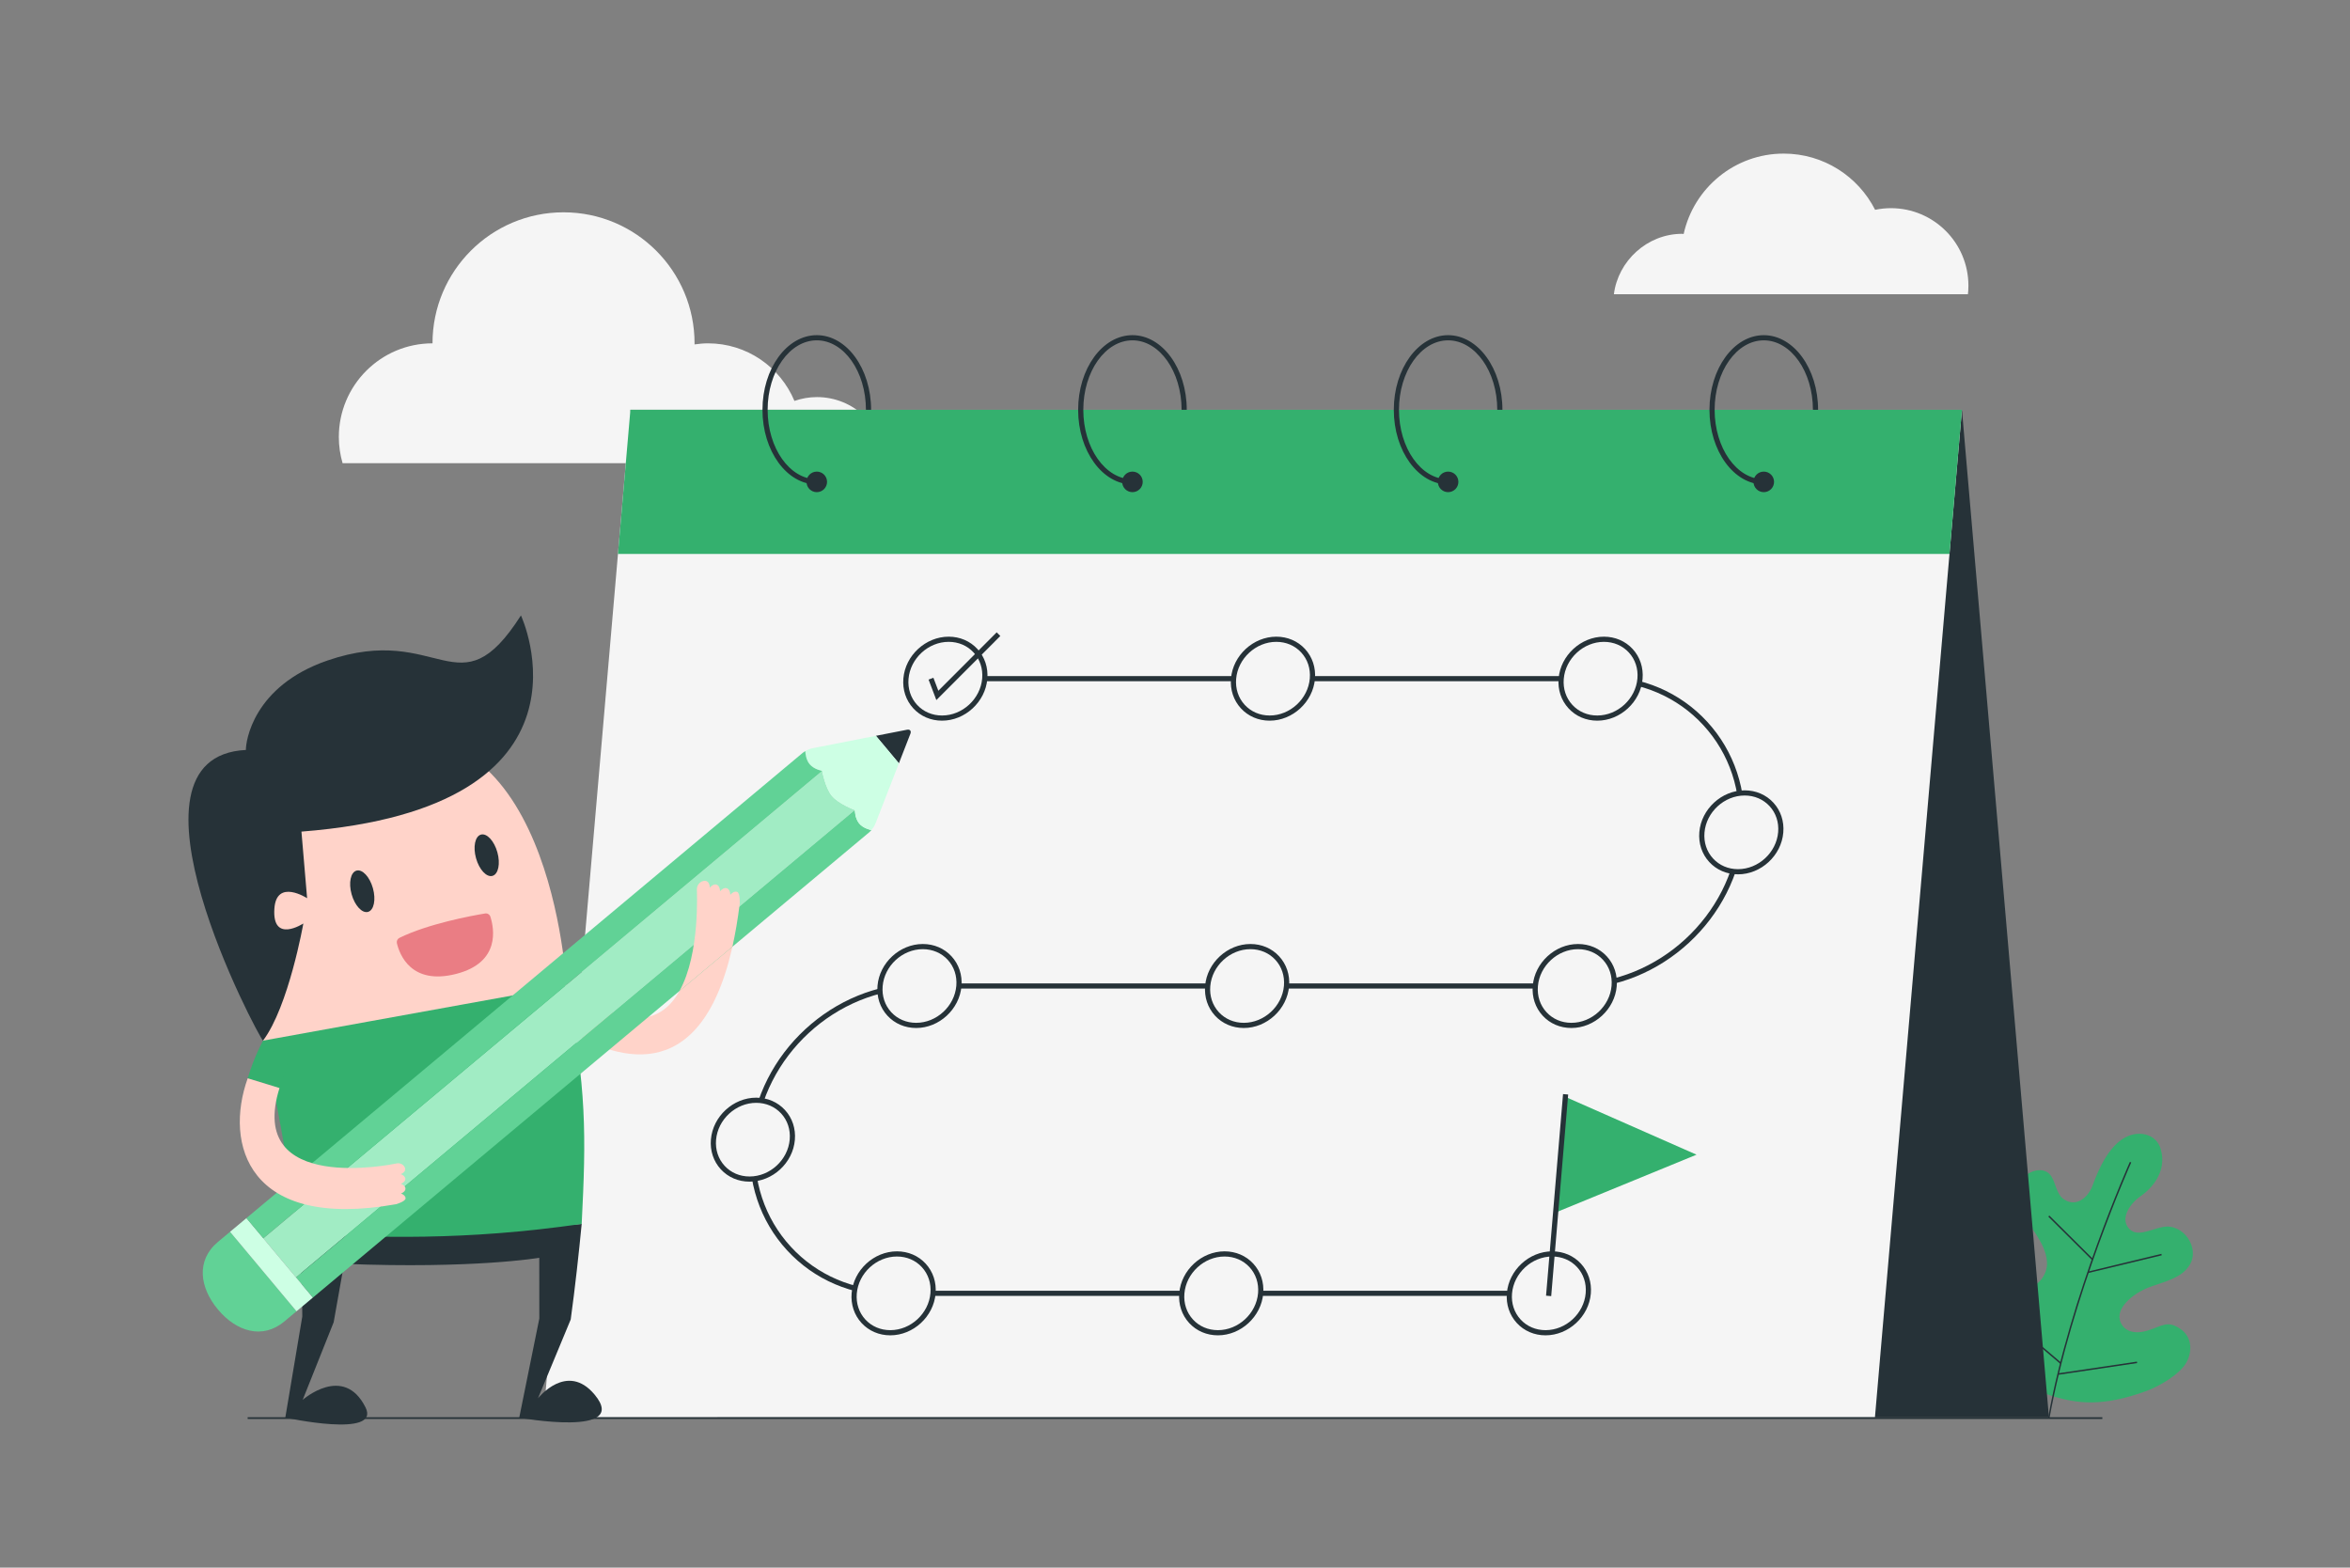
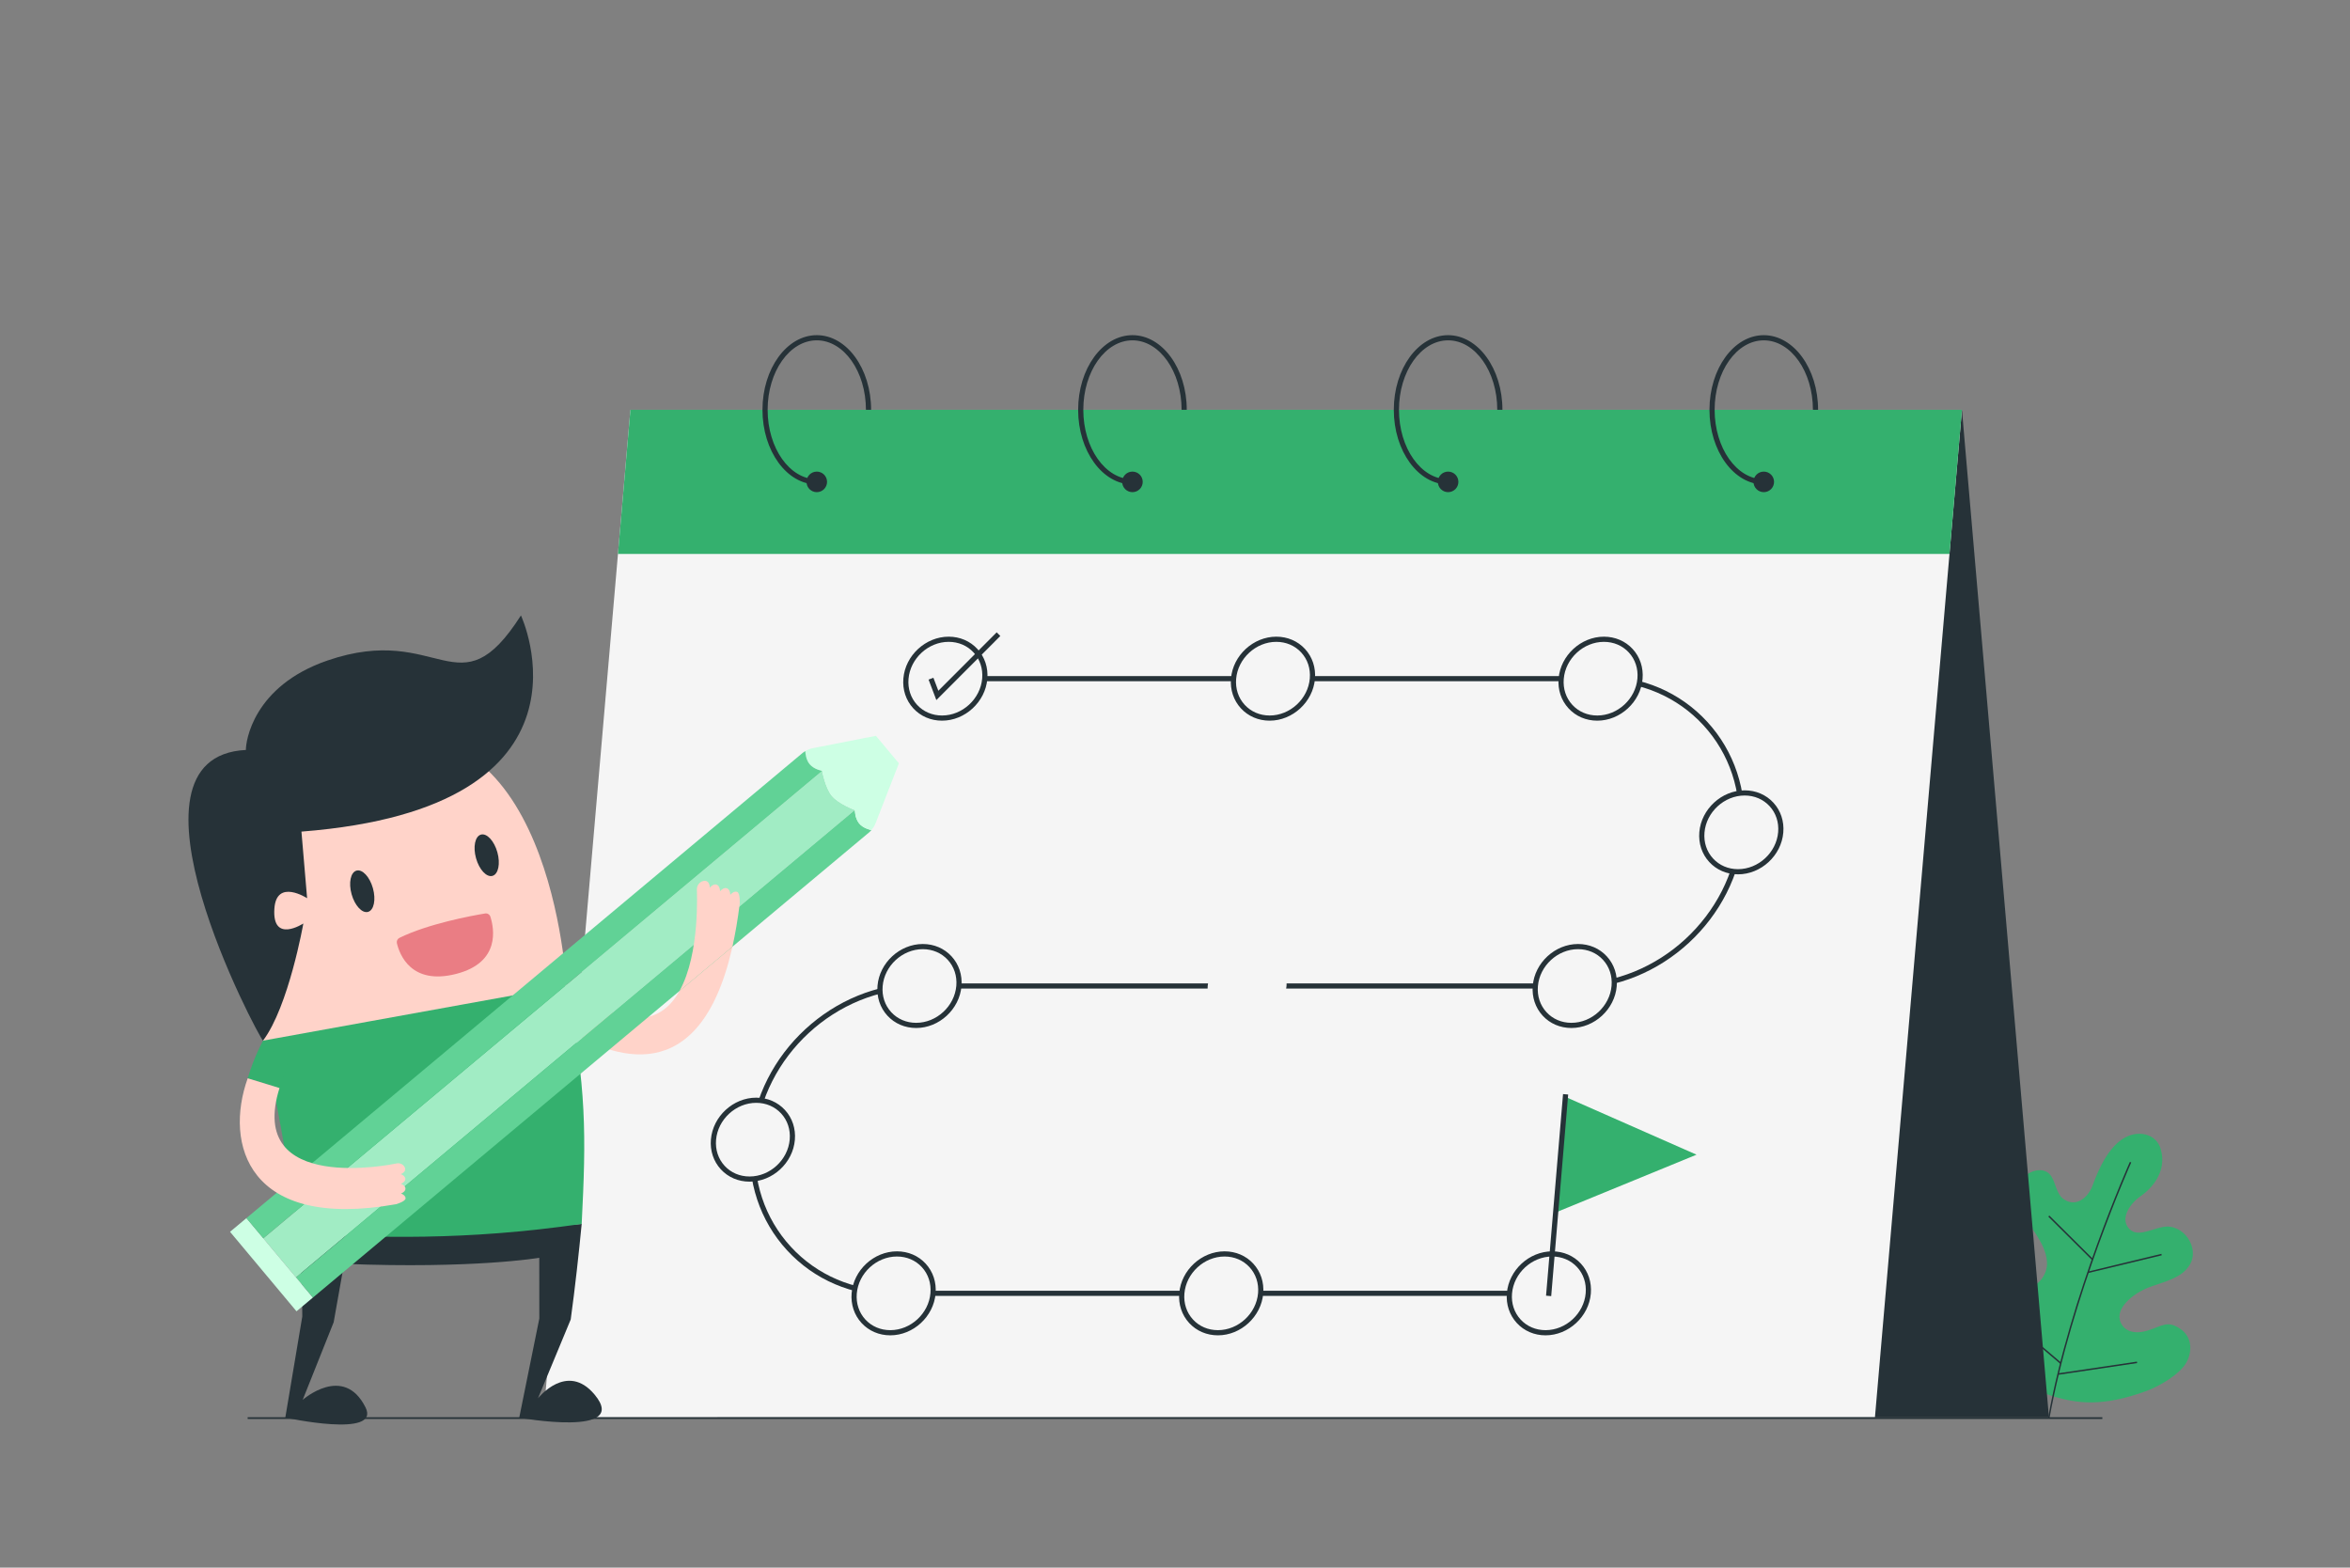
<svg xmlns="http://www.w3.org/2000/svg" width="3640" height="2428" viewBox="0 0 3640 2428" fill="none">
  <rect x="0" y="0" width="3640" height="2428" fill="#808080" stroke="none" />
  <g clip-path="url(#clip0_204:200)">
-     <path d="M1371.6 717.413C1369.44 660.52 1322.76 615.027 1265.34 615.027C1253.13 615.027 1241.45 617.187 1230.53 620.973C1208.63 568.6 1156.94 531.787 1096.63 531.787C1089.52 531.787 1082.58 532.467 1075.74 533.467C1075.74 532.893 1075.83 532.347 1075.83 531.787C1075.83 419.707 984.961 328.84 872.873 328.84C760.785 328.84 669.921 419.707 669.921 531.787C589.789 531.787 524.829 596.747 524.829 676.88C524.829 690.96 526.897 704.547 530.642 717.413H1371.6" fill="#F5F5F5" />
-     <path d="M3048.18 455.761C3048.67 452.563 3048.95 447.044 3048.95 442.462C3048.95 376.096 2995.19 322.412 2928.86 322.412C2920.5 322.412 2912.32 323.347 2904.43 324.974C2878.22 273.311 2824.67 237.902 2762.83 237.902C2686.95 237.902 2623.53 291.23 2607.86 362.441C2607.09 362.422 2606.34 362.142 2605.6 362.142C2551.09 362.142 2506.14 404.565 2499.82 455.761H3048.18Z" fill="#F5F5F5" />
    <path d="M3176 2161.31C3217.5 2174.65 3257.59 2179.01 3324.88 2154.37C3344.58 2147.17 3377.18 2128.21 3386.94 2109.67C3396.71 2091.12 3394.32 2069.79 3376.95 2058.07C3357.6 2045.01 3349.95 2053.24 3327.74 2060.44C3305.54 2067.65 3290.86 2061.29 3285.02 2048.87C3274.55 2026.6 3304.89 2002.99 3327.87 1994.16C3350.83 1985.35 3378.33 1980.52 3391.39 1959.67C3408.39 1932.51 3381.44 1894.24 3350.01 1900.43C3329.6 1904.43 3308.36 1917.75 3296.08 1900.95C3284.88 1885.64 3299.58 1863.88 3315.26 1853.04C3330.94 1842.21 3357.58 1816.2 3346.71 1779.31C3339.93 1756.24 3311.62 1748.81 3288.16 1763.87C3265.28 1778.55 3250.58 1810.48 3241.51 1835.52C3233.21 1858.36 3212.25 1870.56 3194.67 1855.87C3185.22 1847.96 3183.8 1831.07 3176.71 1820.98C3164.14 1803.03 3132.34 1815.63 3126.73 1836.8C3121.13 1857.99 3132.46 1879.71 3144.59 1897.96C3156.72 1916.2 3170.58 1935.27 3170.71 1957.17C3170.83 1979.08 3148.42 2001.88 3128.51 1992.72C3112.72 1985.45 3106.28 1962.32 3088.99 1960.39C3068.41 1958.08 3060.24 1986.69 3062.7 2007.25C3070.92 2075.99 3134.51 2147.97 3176 2161.31" fill="#34B06E" />
    <path d="M3174.6 2196.43C3208.36 2008.56 3300.21 1802.61 3301.12 1800.56L3299.03 1799.63C3298.12 1801.69 3206.16 2007.88 3172.38 2196.03L3174.6 2196.43" fill="#263238" />
    <path d="M3234.42 1971.76L3348.37 1944.27L3347.83 1942.04L3233.89 1969.55L3234.42 1971.76Z" fill="#263238" />
    <path d="M3240.28 1951.51L3241.87 1949.89L3174.29 1882.73L3172.7 1884.35L3240.28 1951.51Z" fill="#263238" />
    <path d="M3188.01 2129.4L3310.27 2111.21L3309.94 2108.96L3187.69 2127.15L3188.01 2129.4Z" fill="#263238" />
    <path d="M3191.25 2112.35L3192.74 2110.61L3110.37 2040.65L3108.9 2042.39L3191.25 2112.35Z" fill="#263238" />
    <path d="M3038.92 634.737L3173.68 2195.24H1111.23L976.472 634.737H3038.92Z" fill="#263238" />
    <path d="M976.468 634.741L841.71 2195.24H2904.17L3038.91 634.741H976.468Z" fill="#F5F5F5" />
    <path d="M3019.65 857.972L3038.91 634.741H976.468L957.19 857.972H3019.65Z" fill="#34B06E" />
    <path d="M2243.04 750.359C2196.66 750.359 2158.92 698.49 2158.92 634.743C2158.92 570.996 2196.66 519.128 2243.04 519.128C2289.43 519.128 2327.16 570.996 2327.16 634.743H2319.17C2319.17 575.408 2285.02 527.123 2243.04 527.123C2201.07 527.123 2166.92 575.408 2166.92 634.743C2166.92 694.079 2201.07 742.35 2243.04 742.35V750.359" fill="#263238" />
    <path d="M2731.98 750.363C2685.59 750.363 2647.86 698.502 2647.86 634.751C2647.86 571 2685.59 519.136 2731.98 519.136C2778.36 519.136 2816.1 571 2816.1 634.751H2808.1C2808.1 575.406 2773.94 527.135 2731.98 527.135C2690.01 527.135 2655.86 575.406 2655.86 634.751C2655.86 694.079 2690.01 742.364 2731.98 742.364V750.363" fill="#263238" />
    <path d="M1754.09 750.36C1707.71 750.36 1669.97 698.493 1669.97 634.747C1669.97 570.987 1707.71 519.12 1754.09 519.12C1800.48 519.12 1838.21 570.987 1838.21 634.747H1830.21C1830.21 575.4 1796.07 527.12 1754.09 527.12C1712.12 527.12 1677.97 575.4 1677.97 634.747C1677.97 694.08 1712.12 742.36 1754.09 742.36V750.36Z" fill="#263238" />
    <path d="M1265.14 750.36C1218.76 750.36 1181.02 698.493 1181.02 634.747C1181.02 570.987 1218.76 519.12 1265.14 519.12C1311.53 519.12 1349.27 570.987 1349.27 634.747H1341.27C1341.27 575.4 1307.12 527.12 1265.14 527.12C1223.17 527.12 1189.02 575.4 1189.02 634.747C1189.02 694.08 1223.17 742.36 1265.14 742.36V750.36Z" fill="#263238" />
    <path d="M1770.01 746.36C1770.01 755.147 1762.88 762.28 1754.09 762.28C1745.31 762.28 1738.17 755.147 1738.17 746.36C1738.17 737.56 1745.31 730.44 1754.09 730.44C1762.88 730.44 1770.01 737.56 1770.01 746.36Z" fill="#263238" />
    <path d="M2747.9 746.363C2747.9 755.154 2740.77 762.28 2731.98 762.28C2723.18 762.28 2716.05 755.154 2716.05 746.363C2716.05 737.571 2723.18 730.44 2731.98 730.44C2740.77 730.44 2747.9 737.571 2747.9 746.363Z" fill="#263238" />
    <path d="M2258.96 746.362C2258.96 755.148 2251.83 762.271 2243.04 762.271C2234.25 762.271 2227.13 755.148 2227.13 746.362C2227.13 737.561 2234.25 730.438 2243.04 730.438C2251.83 730.438 2258.96 737.561 2258.96 746.362Z" fill="#263238" />
    <path d="M1281.06 746.36C1281.06 755.147 1273.94 762.28 1265.15 762.28C1256.35 762.28 1249.23 755.147 1249.23 746.36C1249.23 737.56 1256.35 730.44 1265.15 730.44C1273.94 730.44 1281.06 737.56 1281.06 746.36Z" fill="#263238" />
    <path d="M2338.05 2007.19H1384.15C1319.61 2007.19 1260.98 1982.07 1219.06 1936.48C1176.93 1890.65 1156.74 1829.7 1162.2 1764.84C1173.42 1631.58 1290.96 1523.17 1424.23 1523.17H2439.17C2568.36 1523.17 2682.34 1418.05 2693.21 1288.83C2698.49 1226.23 2679.03 1167.43 2638.43 1123.28C2598.07 1079.35 2541.51 1055.16 2479.24 1055.16H1464.3V1047.16H2479.24C2543.78 1047.16 2602.4 1072.27 2644.33 1117.86C2686.46 1163.69 2706.65 1224.64 2701.18 1289.5C2689.96 1422.76 2572.43 1531.17 2439.17 1531.17H1424.23C1295.02 1531.17 1181.05 1636.29 1170.17 1765.51C1164.9 1828.12 1184.36 1886.9 1224.95 1931.06C1265.33 1974.99 1321.88 1999.19 1384.15 1999.19H2338.05V2007.19" fill="#263238" />
    <path d="M1525.33 1051.16C1522.49 1084.88 1492.87 1112.21 1459.15 1112.21C1425.44 1112.21 1400.41 1084.88 1403.25 1051.16C1406.09 1017.45 1435.72 990.12 1469.43 990.12C1503.15 990.12 1528.17 1017.45 1525.33 1051.16" fill="#F5F5F5" />
    <path d="M1469.43 994.12C1437.8 994.12 1409.89 1019.87 1407.24 1051.49C1405.96 1066.72 1410.67 1080.99 1420.51 1091.69C1430.29 1102.34 1444.03 1108.21 1459.15 1108.21C1490.79 1108.21 1518.68 1082.47 1521.35 1050.83C1522.63 1035.61 1517.91 1021.33 1508.07 1010.63C1498.28 999.987 1484.56 994.12 1469.43 994.12ZM1459.15 1116.21C1441.76 1116.21 1425.95 1109.42 1414.63 1097.11C1403.25 1084.73 1397.79 1068.31 1399.27 1050.83C1402.27 1015.15 1433.75 986.12 1469.43 986.12C1486.83 986.12 1502.64 992.907 1513.96 1005.21C1525.33 1017.59 1530.79 1034.03 1529.32 1051.49C1526.32 1087.17 1494.84 1116.21 1459.15 1116.21" fill="#263238" />
    <path d="M2032.8 1051.16C2029.96 1084.88 2000.33 1112.21 1966.61 1112.21C1932.91 1112.21 1907.88 1084.88 1910.72 1051.16C1913.56 1017.45 1943.19 990.12 1976.89 990.12C2010.61 990.12 2035.64 1017.45 2032.8 1051.16" fill="#F5F5F5" />
    <path d="M1976.89 994.12C1945.27 994.12 1917.36 1019.87 1914.71 1051.49C1913.43 1066.72 1918.13 1080.99 1927.97 1091.69C1937.76 1102.34 1951.49 1108.21 1966.61 1108.21C1998.25 1108.21 2026.15 1082.47 2028.81 1050.83C2030.09 1035.61 2025.37 1021.33 2015.53 1010.63C2005.75 999.987 1992.03 994.12 1976.89 994.12ZM1966.61 1116.21C1949.23 1116.21 1933.4 1109.42 1922.08 1097.11C1910.71 1084.73 1905.25 1068.31 1906.73 1050.83C1909.73 1015.15 1941.21 986.12 1976.89 986.12C1994.29 986.12 2010.11 992.907 2021.43 1005.21C2032.8 1017.59 2038.25 1034.03 2036.79 1051.49C2033.77 1087.17 2002.31 1116.21 1966.61 1116.21" fill="#263238" />
    <path d="M1992.73 1527.17C1989.89 1560.88 1960.27 1588.21 1926.55 1588.21C1892.84 1588.21 1867.81 1560.88 1870.65 1527.17C1873.48 1493.47 1903.12 1466.13 1936.83 1466.13C1970.53 1466.13 1995.56 1493.47 1992.73 1527.17" fill="#F5F5F5" />
-     <path d="M1936.83 1470.13C1905.2 1470.13 1877.29 1495.87 1874.63 1527.51C1873.35 1542.72 1878.07 1557 1887.91 1567.71C1897.69 1578.35 1911.41 1584.21 1926.55 1584.21C1958.17 1584.21 1986.08 1558.48 1988.75 1526.84C1990.03 1511.61 1985.31 1497.35 1975.47 1486.64C1965.68 1476 1951.96 1470.13 1936.83 1470.13ZM1926.55 1592.21C1909.16 1592.21 1893.33 1585.43 1882.01 1573.12C1870.64 1560.75 1865.19 1544.31 1866.67 1526.84C1869.67 1491.16 1901.15 1462.13 1936.83 1462.13C1954.23 1462.13 1970.04 1468.91 1981.36 1481.23C1992.73 1493.6 1998.19 1510.04 1996.72 1527.51C1993.71 1563.19 1962.24 1592.21 1926.55 1592.21" fill="#263238" />
    <path d="M1227.22 1765.17C1224.39 1798.89 1194.76 1826.21 1161.05 1826.21C1127.33 1826.21 1102.31 1798.89 1105.14 1765.17C1107.98 1731.47 1137.61 1704.13 1171.32 1704.13C1205.03 1704.13 1230.06 1731.47 1227.22 1765.17Z" fill="#F5F5F5" />
    <path d="M1171.32 1708.13C1139.69 1708.13 1111.79 1733.88 1109.13 1765.51C1107.85 1780.73 1112.56 1795 1122.4 1805.71C1132.19 1816.36 1145.92 1822.21 1161.05 1822.21C1192.68 1822.21 1220.58 1796.48 1223.24 1764.84C1224.52 1749.63 1219.81 1735.35 1209.96 1724.64C1200.18 1714 1186.45 1708.13 1171.32 1708.13ZM1161.05 1830.21C1143.65 1830.21 1127.83 1823.44 1116.51 1811.12C1105.14 1798.75 1099.69 1782.32 1101.16 1764.84C1104.16 1729.16 1135.64 1700.13 1171.32 1700.13C1188.72 1700.13 1204.53 1706.92 1215.85 1719.23C1227.23 1731.6 1232.68 1748.04 1231.21 1765.51C1228.21 1801.19 1196.73 1830.21 1161.05 1830.21Z" fill="#263238" />
    <path d="M1952.67 2003.19C1949.83 2036.89 1920.19 2064.23 1886.48 2064.23C1852.77 2064.23 1827.75 2036.89 1830.57 2003.19C1833.41 1969.47 1863.04 1942.15 1896.76 1942.15C1930.47 1942.15 1955.49 1969.47 1952.67 2003.19Z" fill="#F5F5F5" />
    <path d="M1896.76 1946.15C1865.12 1946.15 1837.23 1971.88 1834.56 2003.52C1833.28 2018.73 1838 2033.01 1847.84 2043.72C1857.63 2054.36 1871.35 2060.23 1886.48 2060.23C1918.11 2060.23 1946.01 2034.48 1948.68 2002.84C1949.96 1987.63 1945.24 1973.36 1935.4 1962.65C1925.61 1952 1911.89 1946.15 1896.76 1946.15ZM1886.48 2068.23C1869.08 2068.23 1853.27 2061.44 1841.95 2049.13C1830.57 2036.76 1825.12 2020.32 1826.59 2002.84C1829.6 1967.17 1861.07 1938.15 1896.76 1938.15C1914.16 1938.15 1929.97 1944.92 1941.29 1957.24C1952.67 1969.61 1958.12 1986.04 1956.64 2003.52L1952.67 2003.19L1956.64 2003.52C1953.64 2039.2 1922.17 2068.23 1886.48 2068.23" fill="#263238" />
    <path d="M2460.11 2003.19C2457.29 2036.89 2427.64 2064.23 2393.94 2064.23C2360.23 2064.23 2335.21 2036.89 2338.04 2003.19C2340.88 1969.47 2370.49 1942.15 2404.22 1942.15C2437.93 1942.15 2462.95 1969.47 2460.11 2003.19" fill="#F5F5F5" />
    <path d="M2404.23 1946.15C2372.58 1946.15 2344.69 1971.88 2342.01 2003.52C2340.74 2018.73 2345.46 2033.01 2355.3 2043.72C2365.08 2054.36 2378.8 2060.23 2393.94 2060.23C2425.57 2060.23 2453.48 2034.48 2456.14 2002.84C2457.43 1987.63 2452.71 1973.36 2442.86 1962.65C2433.07 1952 2419.36 1946.15 2404.23 1946.15V1946.15ZM2393.94 2068.23C2376.55 2068.23 2360.73 2061.44 2349.41 2049.13C2338.04 2036.76 2332.58 2020.32 2334.04 2002.84C2337.07 1967.17 2368.53 1938.15 2404.23 1938.15C2421.61 1938.15 2437.43 1944.92 2448.76 1957.24C2460.14 1969.61 2465.58 1986.04 2464.1 2003.52L2460.12 2003.19L2464.1 2003.52C2461.1 2039.2 2429.63 2068.23 2393.94 2068.23Z" fill="#263238" />
    <path d="M2540.27 1051.16C2537.43 1084.88 2507.8 1112.21 2474.08 1112.21C2440.37 1112.21 2415.34 1084.88 2418.18 1051.16C2421 1017.45 2450.65 990.124 2484.36 990.124C2518.06 990.124 2543.1 1017.45 2540.27 1051.16Z" fill="#F5F5F5" />
    <path d="M2484.35 994.127C2452.72 994.127 2424.81 1019.87 2422.16 1051.5C2420.88 1066.72 2425.6 1081 2435.43 1091.7C2445.23 1102.34 2458.94 1108.21 2474.07 1108.21C2505.72 1108.21 2533.61 1082.47 2536.28 1050.83C2537.56 1035.62 2532.83 1021.34 2522.99 1010.64C2513.21 999.991 2499.48 994.127 2484.35 994.127V994.127ZM2474.07 1116.21C2456.69 1116.21 2440.85 1109.43 2429.55 1097.11C2418.16 1084.74 2412.71 1068.31 2414.19 1050.83C2417.19 1015.15 2448.68 986.127 2484.35 986.127C2501.75 986.127 2517.57 992.909 2528.89 1005.22C2540.26 1017.59 2545.71 1034.03 2544.24 1051.5C2541.23 1087.18 2509.76 1116.21 2474.07 1116.21" fill="#263238" />
    <path d="M2500.2 1527.17C2497.36 1560.88 2467.74 1588.21 2434.02 1588.21C2400.31 1588.21 2375.28 1560.88 2378.11 1527.17C2380.95 1493.47 2410.58 1466.13 2444.29 1466.13C2478 1466.13 2503.03 1493.47 2500.2 1527.17Z" fill="#F5F5F5" />
    <path d="M2444.29 1470.13C2412.67 1470.13 2384.77 1495.86 2382.1 1527.51C2380.82 1542.72 2385.54 1557 2395.38 1567.7C2405.17 1578.35 2418.88 1584.21 2434.02 1584.21C2465.64 1584.21 2493.54 1558.48 2496.22 1526.84C2497.49 1511.61 2492.78 1497.34 2482.94 1486.64C2473.15 1476 2459.43 1470.13 2444.29 1470.13V1470.13ZM2434.02 1592.21C2416.62 1592.21 2400.8 1585.43 2389.49 1573.12C2378.11 1560.75 2372.66 1544.31 2374.13 1526.84C2377.13 1491.16 2408.61 1462.13 2444.29 1462.13C2461.69 1462.13 2477.51 1468.9 2488.82 1481.23C2500.2 1493.6 2505.66 1510.04 2504.2 1527.51C2501.18 1563.19 2469.72 1592.21 2434.02 1592.21Z" fill="#263238" />
    <path d="M2758.22 1289.17C2755.39 1322.88 2725.77 1350.21 2692.06 1350.21C2658.35 1350.21 2633.31 1322.88 2636.14 1289.17C2638.99 1255.46 2668.61 1228.13 2702.34 1228.13C2736.05 1228.13 2761.07 1255.46 2758.22 1289.17" fill="#F5F5F5" />
    <path d="M2702.34 1232.13C2670.72 1232.13 2642.81 1257.87 2640.14 1289.5C2638.86 1304.72 2643.57 1318.99 2653.42 1329.7C2663.2 1340.34 2676.92 1346.21 2692.06 1346.21C2723.68 1346.21 2751.59 1320.47 2754.25 1288.83C2755.54 1273.62 2750.81 1259.34 2740.98 1248.64C2731.19 1237.99 2717.48 1232.13 2702.34 1232.13V1232.13ZM2692.06 1354.21C2674.67 1354.21 2658.85 1347.42 2647.52 1335.12C2636.14 1322.74 2630.7 1306.31 2632.16 1288.83C2635.18 1253.15 2666.65 1224.13 2702.34 1224.13C2719.73 1224.13 2735.55 1230.91 2746.88 1243.22C2758.24 1255.59 2763.7 1272.03 2762.22 1289.5C2759.22 1325.18 2727.75 1354.21 2692.06 1354.21" fill="#263238" />
    <path d="M1485.27 1527.17C1482.43 1560.88 1452.8 1588.21 1419.08 1588.21C1385.37 1588.21 1360.35 1560.88 1363.19 1527.17C1366.01 1493.47 1395.65 1466.13 1429.36 1466.13C1463.07 1466.13 1488.11 1493.47 1485.27 1527.17" fill="#F5F5F5" />
    <path d="M1429.36 1470.13C1397.73 1470.13 1369.83 1495.87 1367.17 1527.51C1365.88 1542.72 1370.6 1557 1380.44 1567.71C1390.23 1578.35 1403.95 1584.21 1419.08 1584.21C1450.72 1584.21 1478.61 1558.48 1481.28 1526.84C1482.56 1511.63 1477.84 1497.35 1468 1486.64C1458.21 1476 1444.49 1470.13 1429.36 1470.13ZM1419.08 1592.21C1401.69 1592.21 1385.87 1585.43 1374.55 1573.12C1363.17 1560.75 1357.72 1544.31 1359.2 1526.84C1362.2 1491.16 1393.68 1462.13 1429.36 1462.13C1446.76 1462.13 1462.57 1468.91 1473.89 1481.23C1485.27 1493.6 1490.72 1510.04 1489.25 1527.51C1486.24 1563.19 1454.77 1592.21 1419.08 1592.21" fill="#263238" />
    <path d="M1445.2 2003.19C1442.36 2036.89 1412.72 2064.23 1379.01 2064.23C1345.31 2064.23 1320.27 2036.89 1323.11 2003.19C1325.95 1969.47 1355.57 1942.15 1389.29 1942.15C1423 1942.15 1448.03 1969.47 1445.2 2003.19Z" fill="#F5F5F5" />
    <path d="M1389.29 1946.15C1357.67 1946.15 1329.76 1971.88 1327.1 2003.52C1325.82 2018.73 1330.53 2033.01 1340.37 2043.72C1350.16 2054.36 1363.88 2060.23 1379.01 2060.23C1410.64 2060.23 1438.55 2034.48 1441.21 2002.84C1442.49 1987.63 1437.77 1973.36 1427.93 1962.65C1418.15 1952 1404.43 1946.15 1389.29 1946.15ZM1379.01 2068.23C1361.61 2068.23 1345.8 2061.44 1334.48 2049.13C1323.11 2036.76 1317.65 2020.32 1319.13 2002.84C1322.13 1967.17 1353.6 1938.15 1389.29 1938.15C1406.69 1938.15 1422.51 1944.92 1433.83 1957.24C1445.2 1969.61 1450.65 1986.04 1449.17 2003.52L1445.2 2003.19L1449.17 2003.52C1446.17 2039.2 1414.71 2068.23 1379.01 2068.23" fill="#263238" />
    <path d="M2627.8 1788.43L2424.68 1698.91L2409.63 1877.95L2627.8 1788.43Z" fill="#34B06E" />
    <path d="M2402.72 2007.51L2394.74 2006.83L2421.05 1694.59L2429 1695.26L2402.72 2007.51" fill="#263238" />
    <path d="M1450.36 1084.31L1438.29 1052.59L1445.77 1049.75L1453.44 1069.89L1543.79 979.387L1549.45 985.04L1450.36 1084.31" fill="#263238" />
    <path d="M924.718 1557.15C1094.91 1650.31 1079.22 1379.2 1079.38 1376.85C1080.03 1367.11 1088.97 1362.88 1094.13 1364.69C1097.48 1365.87 1099.38 1369.83 1099.49 1374.8C1102.68 1370.99 1106.64 1369.08 1109.99 1370.25C1113.34 1371.44 1115.25 1375.4 1115.35 1380.36C1118.54 1376.55 1122.5 1374.65 1125.85 1375.83C1129.21 1377 1131.11 1380.96 1131.21 1385.93C1134.4 1382.12 1138.36 1380.21 1141.71 1381.39C1146.86 1383.2 1145.72 1400.12 1145.72 1400.12C1111.61 1675.37 980.077 1649.48 897.432 1606.08L893.604 1570.48L924.718 1557.15" fill="#FFD3C9" />
    <path d="M877.333 1526.71L825.909 1561.11C825.909 1561.11 862.532 1587.76 897.432 1606.08L924.719 1557.15C913.885 1551.21 889.623 1535.68 877.333 1526.71" fill="#34B06E" />
    <path d="M410.631 1624.37C410.631 1624.37 304.057 1227.62 547.957 1152.55C854.251 1058.27 877.333 1526.71 877.333 1526.71L410.631 1624.37Z" fill="#FFD3C9" />
    <path d="M806.904 953.213C806.904 953.213 946.032 1250.73 466.921 1288.03L475.698 1391.21C475.698 1391.21 428.098 1360.21 424.989 1407.55C421.41 1462.03 469.864 1430.35 469.864 1430.35C469.864 1430.35 447.182 1558.95 407.393 1611.81C399.865 1605.17 169.666 1172.08 380.889 1161.57C380.522 1149.05 391.822 1062.68 507.216 1023.04C681.749 963.107 709.969 1105.13 806.904 953.213Z" fill="#263238" />
    <path d="M577.647 1375.8C582.575 1393.45 579.172 1409.83 570.047 1412.37C560.922 1414.92 549.53 1402.67 544.604 1385.03C539.676 1367.37 543.08 1351 552.206 1348.45C561.33 1345.91 572.722 1358.15 577.647 1375.8Z" fill="#263238" />
    <path d="M770.389 1320.04C775.316 1337.69 771.913 1354.05 762.786 1356.61C753.662 1359.16 742.27 1346.91 737.345 1329.26C732.417 1311.61 735.82 1295.24 744.944 1292.69C754.069 1290.14 765.461 1302.39 770.389 1320.04" fill="#263238" />
    <path d="M751.401 1414.84C731.048 1418.23 663.246 1430.67 618.718 1452.61C615.622 1454.15 613.985 1457.56 614.776 1460.92C618.797 1478.03 636.532 1526.39 706.576 1508.43C775.712 1490.69 765.282 1437.72 759.572 1419.84C758.462 1416.37 755.001 1414.24 751.401 1414.84" fill="#EA7D84" />
    <path d="M833.319 2165.76L883.991 2043.71C890.811 1994.2 896.668 1940.56 900.996 1895.65C731.936 1907.35 582.654 1916.87 461.035 1910.72C465.52 1954.79 468.194 1995.75 468.223 2039.05L441.919 2195.64C441.919 2195.64 590.398 2228.16 566.152 2179.8C532.194 2112.07 468.842 2168.19 468.842 2168.19L516.842 2047.93L532.907 1957.51C734.592 1965.45 835.288 1948.13 835.288 1948.13L835.375 2042.19L804.252 2195.83C804.252 2195.83 976.751 2226.95 920.96 2160C878.26 2108.75 833.319 2165.76 833.319 2165.76" fill="#263238" />
    <path d="M900.996 1895.65C907.935 1759.04 908.899 1684.25 877.334 1526.71L407.394 1611.81C428.322 1703.45 441.919 1775.72 461.035 1910.72C582.654 1916.87 719.338 1922 900.996 1895.65" fill="#34B06E" />
    <path d="M446.485 1650.97L407.393 1611.81C407.393 1611.81 393.712 1636.32 383.679 1670.11L411.773 1678.72L432.959 1685.23C436.283 1674.69 440.739 1663.31 446.485 1650.97" fill="#34B06E" />
    <path d="M1273.53 1194.04C1273.53 1194.04 1278.32 1220.4 1288.67 1232.77C1299.02 1245.15 1324.11 1254.53 1324.11 1254.53L458.46 1978.47L407.872 1917.97L1273.53 1194.04Z" fill="#A1ECC4" />
    <path d="M1324.11 1254.53C1324.11 1254.53 1324.05 1267.34 1330.86 1275.49C1336.81 1282.61 1347.23 1285.19 1349.73 1285.72C1348.68 1286.96 1347.61 1288.08 1346.59 1288.93C1346.59 1288.93 542.285 1961.56 484.639 2009.77L458.46 1978.47L1324.11 1254.53Z" fill="#61D296" />
-     <path d="M1405.01 1130.23C1407.25 1129.8 1408.95 1130.28 1409.88 1131.4C1410.81 1132.52 1411 1134.28 1410.17 1136.4L1392.33 1182.25L1356.73 1139.67L1405.01 1130.23" fill="#263238" />
-     <path d="M356.314 1907.89L459.26 2031C453.982 2035.41 440.61 2046.59 440.413 2046.76C406.421 2075.19 365.974 2062.19 337.545 2028.19C309.117 1994.2 303.477 1952.08 337.469 1923.65C337.664 1923.49 351.036 1912.31 356.314 1907.89Z" fill="#61D296" />
    <path d="M381.696 1886.67L484.638 2009.77C474.038 2018.64 465.242 2025.99 459.26 2031L356.314 1907.89C362.298 1902.89 371.096 1895.53 381.696 1886.67Z" fill="#CDFFE4" />
    <path d="M1258.11 1158.98L1356.73 1139.67L1392.33 1182.25L1355.89 1275.9C1354.73 1278.91 1352.29 1282.71 1349.73 1285.72C1347.23 1285.19 1336.81 1282.61 1330.86 1275.49C1324.05 1267.34 1324.11 1254.53 1324.11 1254.53C1324.11 1254.53 1299.02 1245.15 1288.67 1232.77C1278.32 1220.4 1273.53 1194.04 1273.53 1194.04C1273.53 1194.04 1260.9 1191.83 1254.09 1183.69C1248.13 1176.57 1247.44 1165.87 1247.36 1163.3C1250.77 1161.31 1254.95 1159.58 1258.11 1158.98" fill="#CDFFE4" />
    <path d="M1273.53 1194.04L407.872 1917.97L381.696 1886.67C439.34 1838.47 1243.65 1165.83 1243.65 1165.83C1244.66 1164.98 1245.95 1164.12 1247.36 1163.3C1247.44 1165.87 1248.13 1176.57 1254.09 1183.69C1260.9 1191.83 1273.53 1194.04 1273.53 1194.04" fill="#61D296" />
    <path d="M1079.38 1376.85C1080.03 1367.11 1088.97 1362.88 1094.13 1364.69C1097.48 1365.87 1099.38 1369.83 1099.49 1374.8C1102.68 1370.99 1106.64 1369.08 1109.99 1370.25C1113.34 1371.44 1115.25 1375.4 1115.35 1380.36C1118.54 1376.55 1122.5 1374.64 1125.85 1375.83C1129.21 1377 1131.11 1380.96 1131.21 1385.93C1134.4 1382.12 1138.36 1380.21 1141.71 1381.39C1146.86 1383.2 1145.72 1400.12 1145.72 1400.12C1142.7 1424.48 1138.91 1446.48 1134.47 1466.32C1108.4 1488.12 1080.88 1511.13 1052.46 1534.91C1084.91 1476.76 1079.28 1378.27 1079.38 1376.85" fill="#FFD3C9" />
    <path d="M432.949 1685.21C380.701 1850.65 610.918 1802.84 612.933 1802.25C621.318 1799.83 627.61 1806.04 627.668 1810.92C627.706 1814.11 624.958 1816.92 620.814 1818.52C624.996 1820.04 627.809 1822.77 627.846 1825.96C627.884 1829.13 625.136 1831.95 620.993 1833.56C625.173 1835.07 627.986 1837.81 628.025 1840.99C628.061 1844.16 625.313 1846.97 621.17 1848.59C625.35 1850.09 628.165 1852.84 628.201 1856.01C628.26 1860.89 613.693 1865.11 613.693 1865.11C383.678 1906.07 347.141 1771.83 383.678 1670.11L432.949 1685.21" fill="#FFD3C9" />
    <path d="M3256.39 2197.76H383.607V2195.09H3256.39V2197.76Z" fill="#263238" />
  </g>
  <defs>
    <clipPath id="clip0_204:200">
      <rect width="3640" height="2428" fill="white" />
    </clipPath>
  </defs>
</svg>